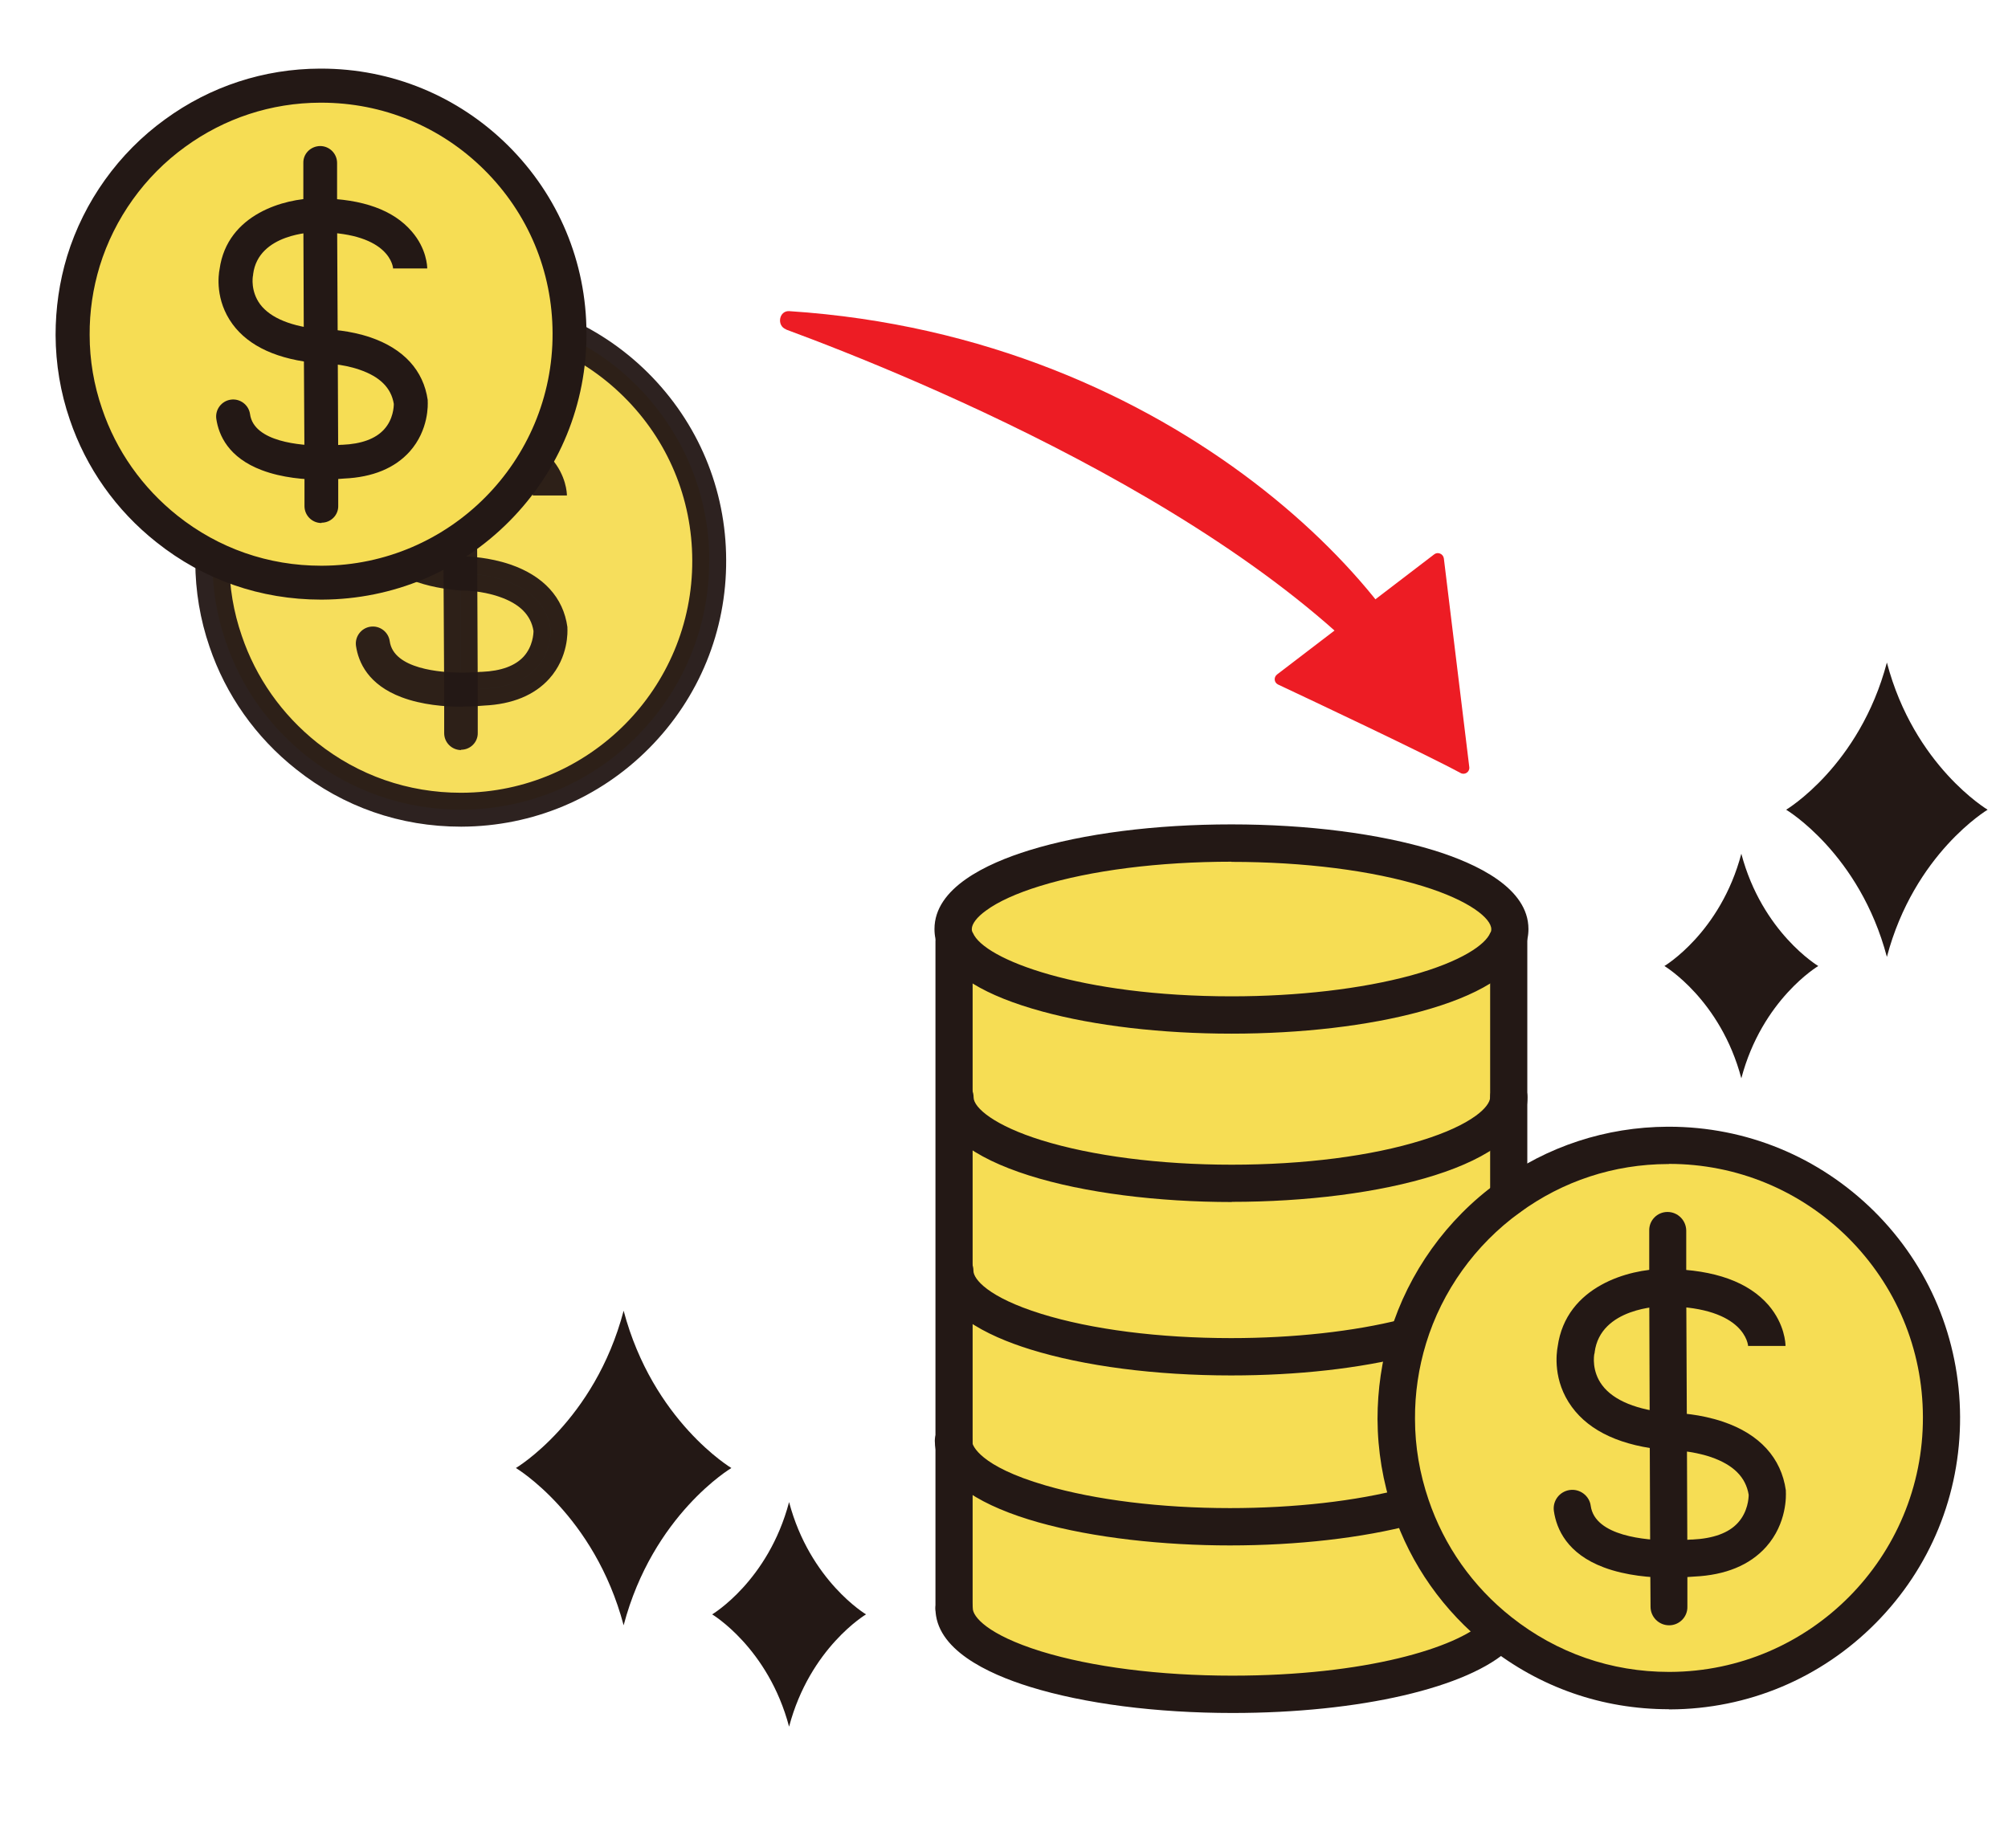
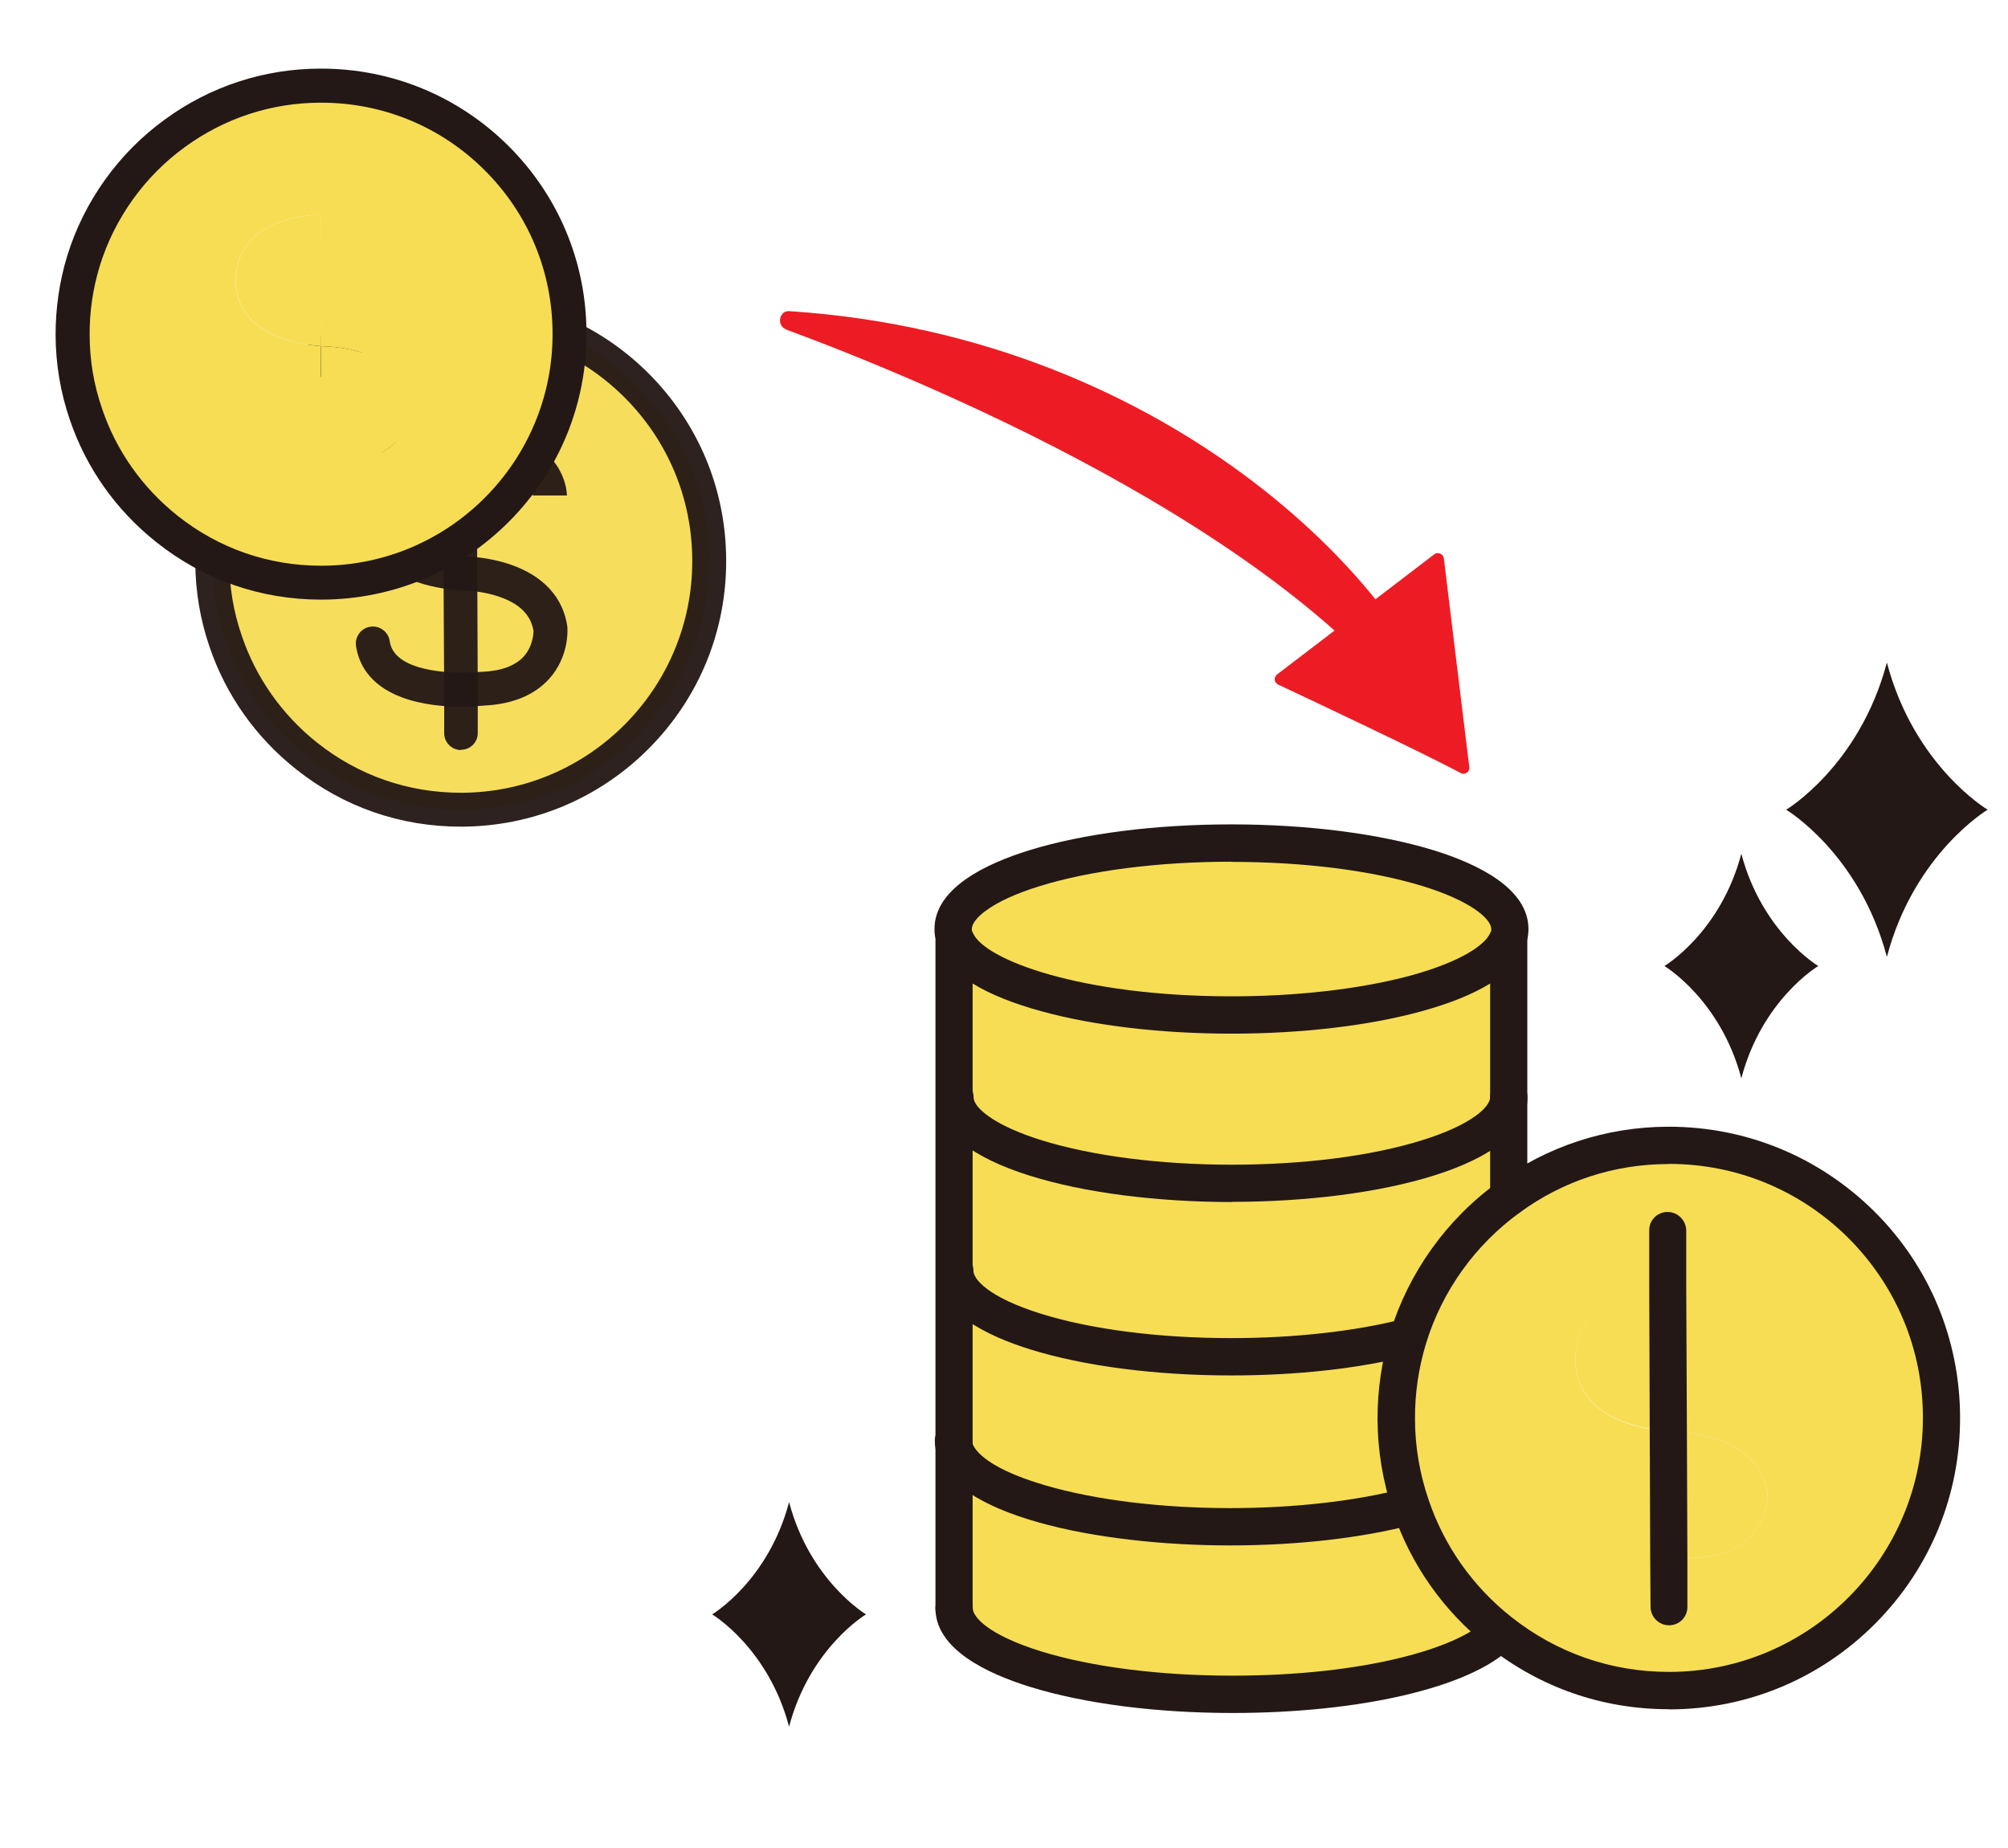
<svg xmlns="http://www.w3.org/2000/svg" id="_レイヤー_1" data-name="レイヤー 1" viewBox="0 0 123.19 113.39">
  <defs>
    <style>
      .cls-1, .cls-2 {
        opacity: .95;
      }

      .cls-1, .cls-2, .cls-3, .cls-4, .cls-5 {
        stroke-width: 0px;
      }

      .cls-1, .cls-3 {
        fill: #f6dd54;
      }

      .cls-2, .cls-4 {
        fill: #231815;
      }

      .cls-5 {
        fill: #ed1c24;
      }
    </style>
  </defs>
  <path class="cls-1" d="M28.28,42.32c.79,0,1.34-.06,1.34-.06,4.4-.19,4.16-3.64,4.16-3.64-.48-3.42-5.24-3.44-5.36-3.44-.06,0-.12,0-.17-.01l-.03-8.04h-.28s-4.41.02-4.86,3.48c0,0-.9,4.03,5.17,4.56l.03,7.15ZM43.51,34.37c.03,8.42-6.76,15.27-15.18,15.31-3.6.01-6.9-1.22-9.52-3.29-2.27-1.8-4.03-4.24-4.97-7.05-.52-1.52-.81-3.15-.81-4.85,0-1.58.23-3.1.67-4.54.98-3.19,2.98-5.93,5.62-7.85,2.5-1.82,5.57-2.9,8.89-2.92,8.42-.03,15.28,6.76,15.31,15.19" />
  <path class="cls-1" d="M33.78,38.62s.24,3.45-4.16,3.64c0,0-.55.06-1.34.06l-.03-7.15c.06,0,.12,0,.17.01.12,0,4.88.02,5.36,3.44" />
  <path class="cls-1" d="M28.22,27.13l.03,8.04c-6.07-.53-5.17-4.56-5.17-4.56.44-3.46,4.86-3.48,4.86-3.48h.28Z" />
  <path class="cls-2" d="M28.27,50.72c-3.71,0-7.2-1.21-10.1-3.52-2.48-1.96-4.32-4.57-5.32-7.53-.57-1.66-.86-3.4-.87-5.18,0-1.64.23-3.27.71-4.85,1.03-3.35,3.16-6.33,6.01-8.39,2.77-2.02,6.06-3.1,9.5-3.11h.07c4.33,0,8.4,1.68,11.47,4.72,3.09,3.07,4.8,7.15,4.81,11.5.02,4.35-1.66,8.45-4.72,11.54-3.06,3.09-7.15,4.8-11.5,4.82h-.07M28.27,20.23s-.04,0-.06,0c-3,.01-5.86.95-8.28,2.71,0,0,0,0,0,0-2.48,1.79-4.34,4.39-5.24,7.31-.42,1.38-.63,2.8-.62,4.23,0,1.55.26,3.07.76,4.52.87,2.58,2.47,4.85,4.63,6.57,2.53,2.01,5.58,3.07,8.81,3.07h.06c7.83-.03,14.17-6.43,14.14-14.26-.01-3.8-1.5-7.36-4.19-10.03-2.68-2.66-6.23-4.12-10-4.12M19.32,22.1h0,0Z" />
  <path class="cls-2" d="M28.4,43.36s-.09,0-.13,0c-.97,0-2.39-.11-3.63-.58-2.05-.77-2.65-2.14-2.8-3.15-.08-.57.32-1.1.89-1.18.57-.08,1.1.32,1.18.89.24,1.72,3.14,1.92,4.37,1.93.71,0,1.21-.05,1.22-.05.02,0,.05,0,.07,0,1.18-.05,2.04-.37,2.56-.94.56-.62.6-1.4.6-1.57-.16-.98-.85-1.67-2.11-2.1-1.1-.38-2.2-.38-2.21-.38-.04,0-.08,0-.12,0h-.03s-.09,0-.13-.01c-2.51-.22-4.29-1.03-5.3-2.41-1.07-1.47-.86-3.01-.79-3.36.47-3.42,4.05-4.34,5.88-4.35h.31c2.6.04,4.48.72,5.6,2.03.92,1.06.95,2.15.95,2.27h-2.09v.03c0-.09-.17-2.18-4.49-2.25h-.28c-.13,0-3.5.07-3.82,2.57,0,.04,0,.05-.01.09-.02.09-.15.96.44,1.76.64.85,1.95,1.38,3.8,1.54,0,0,.02,0,.03,0h.03s.05,0,.08,0c.3,0,1.53.05,2.83.49,2.04.7,3.26,2.03,3.51,3.84,0,.03,0,.05,0,.07.01.18.08,1.77-1.11,3.1-.91,1.01-2.26,1.57-4.01,1.65-.14.01-.63.06-1.3.06" />
  <path class="cls-2" d="M28.29,46.02c-.57,0-1.04-.46-1.04-1.04v-2.67s-.04-7.15-.04-7.15l-.03-8.04v-3.18c-.02-.58.45-1.04,1.02-1.05h0c.57,0,1.04.46,1.04,1.04v3.18s.04,8.04.04,8.04l.03,7.14v2.66c.02.58-.45,1.05-1.02,1.05h0Z" />
  <path class="cls-3" d="M19.7,28.39c.79,0,1.34-.06,1.34-.06,4.4-.19,4.16-3.64,4.16-3.64-.48-3.42-5.24-3.44-5.36-3.44-.06,0-.12,0-.17-.01l-.03-8.04h-.28s-4.41.02-4.86,3.48c0,0-.9,4.04,5.17,4.56l.03,7.15ZM34.94,20.44c.03,8.42-6.76,15.27-15.18,15.31-3.6.01-6.9-1.22-9.52-3.29-2.27-1.8-4.03-4.24-4.97-7.05-.52-1.52-.81-3.15-.81-4.85,0-1.58.23-3.1.67-4.54.98-3.19,2.98-5.93,5.62-7.85,2.5-1.82,5.57-2.9,8.89-2.92,8.42-.03,15.28,6.76,15.31,15.19" />
  <path class="cls-3" d="M25.21,24.69s.24,3.45-4.16,3.64c0,0-.55.06-1.34.06l-.03-7.15c.06,0,.12,0,.17.01.12,0,4.88.02,5.36,3.44" />
  <path class="cls-3" d="M19.65,13.2l.03,8.04c-6.07-.53-5.17-4.56-5.17-4.56.44-3.46,4.86-3.48,4.86-3.48h.28Z" />
  <path class="cls-4" d="M19.7,36.79c-3.71,0-7.2-1.21-10.1-3.52-2.48-1.96-4.32-4.57-5.32-7.53-.57-1.66-.86-3.4-.87-5.18,0-1.64.23-3.27.71-4.85,1.03-3.35,3.16-6.33,6.01-8.39,2.77-2.02,6.06-3.1,9.5-3.11h.07c4.33,0,8.4,1.68,11.47,4.72,3.09,3.07,4.8,7.15,4.81,11.5.02,4.35-1.66,8.45-4.72,11.54-3.06,3.09-7.15,4.8-11.5,4.82h-.07M19.7,6.3s-.04,0-.06,0c-3,.01-5.86.95-8.28,2.71,0,0,0,0,0,0-2.48,1.79-4.34,4.39-5.24,7.31-.42,1.38-.63,2.8-.62,4.23,0,1.55.26,3.07.76,4.52.87,2.58,2.47,4.85,4.63,6.57,2.53,2.01,5.58,3.07,8.81,3.07h.06c7.83-.03,14.17-6.43,14.14-14.26-.01-3.8-1.5-7.36-4.19-10.03-2.68-2.66-6.23-4.12-10-4.12M10.74,8.17h0,0Z" />
-   <path class="cls-4" d="M19.83,29.43s-.09,0-.13,0c-.97,0-2.39-.11-3.63-.58-2.05-.77-2.65-2.14-2.8-3.15-.08-.57.32-1.1.89-1.18s1.1.32,1.18.89c.24,1.72,3.14,1.92,4.37,1.93.71,0,1.21-.05,1.22-.05.02,0,.05,0,.07,0,1.18-.05,2.04-.37,2.56-.94.57-.62.6-1.4.6-1.57-.16-.98-.85-1.67-2.11-2.1-1.1-.38-2.2-.38-2.21-.38-.04,0-.08,0-.12,0h-.03s-.09,0-.13-.01c-2.51-.22-4.29-1.03-5.3-2.41-1.07-1.47-.86-3.01-.79-3.36.47-3.42,4.05-4.34,5.88-4.35h.31c2.6.04,4.48.72,5.6,2.03.92,1.06.95,2.15.95,2.27h-2.09v.03c0-.09-.17-2.18-4.49-2.25h-.28c-.14,0-3.5.07-3.82,2.57,0,.04,0,.05-.01.09-.02.09-.15.96.44,1.76.64.85,1.95,1.38,3.8,1.54.01,0,.02,0,.03,0h.03s.05,0,.08,0c.3,0,1.53.05,2.83.49,2.04.7,3.25,2.03,3.51,3.84,0,.03,0,.05,0,.07.01.18.08,1.77-1.11,3.1-.91,1.01-2.26,1.57-4.01,1.65-.14.01-.63.06-1.3.06" />
-   <path class="cls-4" d="M19.72,32.09c-.57,0-1.04-.46-1.04-1.04v-2.67s-.04-7.15-.04-7.15l-.03-8.04v-3.18c-.02-.58.45-1.04,1.03-1.05h0c.57,0,1.04.46,1.04,1.04v3.18s.04,8.04.04,8.04l.03,7.14v2.66c.02.58-.45,1.05-1.02,1.05h0Z" />
  <g id="_アートワーク_91" data-name="アートワーク 91">
    <g>
      <path class="cls-3" d="M102.39,95.65c.87,0,1.47-.06,1.47-.06,4.83-.21,4.57-3.99,4.57-3.99-.53-3.75-5.75-3.77-5.88-3.77-.06,0-.13,0-.19-.01l-.03-8.82h-.31s-4.84.02-5.33,3.82c0,0-.99,4.43,5.67,5.01l.03,7.84ZM119.11,86.93c.04,9.24-7.42,16.75-16.66,16.79-3.95.02-7.57-1.34-10.44-3.61-2.5-1.98-4.42-4.65-5.46-7.73-.57-1.67-.89-3.46-.89-5.32,0-1.73.25-3.4.73-4.99,1.08-3.5,3.27-6.51,6.17-8.61,2.74-2,6.11-3.18,9.76-3.2,9.24-.04,16.76,7.42,16.79,16.66" />
      <path class="cls-3" d="M108.43,91.6s.26,3.79-4.57,3.99c0,0-.6.07-1.47.06l-.03-7.84c.06,0,.13,0,.19.02.13,0,5.35.02,5.88,3.77" />
      <path class="cls-3" d="M102.33,78.99l.03,8.82c-6.66-.58-5.67-5.01-5.67-5.01.49-3.79,5.33-3.82,5.33-3.82h.31Z" />
      <path class="cls-3" d="M92.56,67.33v6.14c-2.9,2.1-5.09,5.11-6.17,8.61l-.11-.03c-2.92.75-6.66,1.19-10.74,1.19-9.37,0-16.95-2.36-16.95-5.27h-.05v-10.63h.05c0,2.91,7.6,5.28,16.98,5.28s16.99-2.37,16.99-5.28" />
      <path class="cls-3" d="M92.56,57.73v9.6c0,2.91-7.61,5.27-16.99,5.27s-16.98-2.37-16.98-5.27h-.05v-9.6l.1-.04c1.08,2.59,8.25,4.59,16.92,4.59s15.84-2,16.92-4.59l.08.04Z" />
      <path class="cls-3" d="M92.63,57c0,.24-.05.47-.15.69-1.08,2.59-8.25,4.59-16.92,4.59s-15.84-2-16.92-4.59c-.11-.22-.15-.45-.15-.69,0-2.92,7.65-5.27,17.07-5.27s17.08,2.36,17.08,5.27" />
      <path class="cls-3" d="M92.01,100.12l-.16.21c-2.23,2.11-8.66,3.63-16.24,3.63-9.43,0-17.07-2.36-17.07-5.27h-.02v-9.94c.56,2.76,7.93,4.93,16.94,4.93,4.19,0,8.01-.46,10.98-1.25l.11-.04c1.04,3.08,2.96,5.76,5.46,7.73" />
      <path class="cls-3" d="M86.55,92.38l-.11.04c-2.96.79-6.79,1.25-10.98,1.25-9.01,0-16.37-2.18-16.94-4.93v-10.78h.05c0,2.92,7.59,5.27,16.95,5.27,4.08,0,7.82-.44,10.74-1.19l.11.03c-.48,1.58-.74,3.25-.73,4.99,0,1.86.32,3.65.89,5.32" />
      <path class="cls-4" d="M58.53,99.83c-.63,0-1.14-.51-1.14-1.14v-40.95c0-.63.51-1.15,1.14-1.15s1.14.51,1.14,1.15v40.95c0,.63-.51,1.14-1.14,1.14" />
      <path class="cls-4" d="M92.56,74.61c-.63,0-1.14-.51-1.14-1.14v-15.74c0-.63.51-1.15,1.14-1.15s1.14.51,1.14,1.15v15.74c0,.63-.51,1.14-1.14,1.14" />
      <path class="cls-4" d="M75.55,63.42c-4.27,0-8.39-.48-11.61-1.36-3.52-.96-5.66-2.27-6.36-3.9-.17-.36-.25-.75-.25-1.16,0-2.51,3.16-4.01,5.81-4.83,3.33-1.03,7.74-1.59,12.41-1.59s9.08.57,12.41,1.59c2.65.82,5.81,2.32,5.81,4.83,0,.41-.08.8-.25,1.16-.7,1.62-2.84,2.94-6.36,3.9-3.22.88-7.34,1.36-11.61,1.36M75.55,52.87c-4.45,0-8.62.53-11.74,1.49-1.43.44-2.58.96-3.32,1.51-.56.4-.87.82-.87,1.13,0,.1.02.15.04.19,0,.02.02.04.03.05.68,1.63,6.58,3.89,15.87,3.89,4.07,0,7.98-.46,11-1.28,3.14-.86,4.57-1.91,4.86-2.6,0-.02.02-.04.03-.05.02-.04.04-.09.04-.19,0-.65-1.31-1.75-4.2-2.64-3.12-.96-7.29-1.49-11.74-1.49" />
      <path class="cls-4" d="M75.61,105.1c-4.67,0-9.08-.57-12.41-1.6-2.65-.82-5.81-2.32-5.81-4.82,0-.63.51-1.15,1.14-1.15s1.15.51,1.15,1.15c0,.5.88,1.61,4.19,2.64,3.12.96,7.28,1.49,11.73,1.49,8.21,0,13.76-1.72,15.45-3.32.46-.43,1.18-.42,1.62.04.43.46.42,1.18-.04,1.62-2.53,2.4-9.21,3.95-17.02,3.95" />
      <path class="cls-4" d="M75.47,94.82c-8.12,0-17.24-1.83-18.06-5.85-.04-.21-.06-.39-.06-.57,0-.63.51-1.15,1.15-1.15s1.14.51,1.14,1.15c0,.01,0,.05.01.12.03.14.4,1.43,4.5,2.62,3.06.89,7.08,1.39,11.31,1.39,3.94,0,7.74-.43,10.68-1.21.61-.16,1.24.2,1.4.81.16.61-.2,1.24-.81,1.4-3.13.83-7.14,1.29-11.27,1.29" />
      <path class="cls-4" d="M75.57,73.75c-9.01,0-18.13-2.21-18.13-6.42,0-.63.51-1.15,1.14-1.15s1.15.51,1.15,1.15,1.3,1.74,4.17,2.63c3.1.96,7.25,1.5,11.67,1.5s8.57-.53,11.67-1.5c1.42-.44,2.56-.96,3.31-1.51.55-.4.87-.82.87-1.13,0-.63.51-1.15,1.15-1.15s1.14.51,1.14,1.15c0,4.21-9.12,6.42-18.14,6.42" />
      <path class="cls-4" d="M75.53,84.39c-4.64,0-9.02-.57-12.33-1.6-2.63-.82-5.77-2.32-5.77-4.82,0-.63.51-1.15,1.14-1.15s1.15.51,1.15,1.15c0,.5.88,1.62,4.16,2.64,3.09.96,7.23,1.49,11.65,1.49,3.83,0,7.54-.41,10.46-1.15.61-.16,1.24.21,1.39.82.16.61-.21,1.24-.82,1.39-3.14.8-6.95,1.23-11.02,1.23" />
      <path class="cls-4" d="M102.38,104.87c-4.07,0-7.9-1.33-11.09-3.86-2.72-2.15-4.74-5.01-5.83-8.26-.62-1.82-.94-3.74-.95-5.68,0-1.8.26-3.59.78-5.32,1.13-3.68,3.47-6.95,6.59-9.2,3.04-2.22,6.65-3.4,10.42-3.42h.08c4.75,0,9.21,1.84,12.59,5.18,3.39,3.36,5.26,7.85,5.28,12.62.02,4.77-1.82,9.27-5.18,12.66-3.36,3.39-7.84,5.27-12.61,5.29-.02,0-.05,0-.07,0M102.38,71.42h-.07c-3.29.01-6.43,1.04-9.08,2.98,0,0,0,0,0,0-2.72,1.97-4.76,4.81-5.74,8.02-.46,1.51-.69,3.07-.68,4.64,0,1.7.29,3.36.83,4.95.96,2.84,2.71,5.33,5.09,7.21,2.78,2.2,6.12,3.36,9.66,3.36.02,0,.04,0,.06,0,8.59-.03,15.55-7.05,15.52-15.64-.01-4.17-1.65-8.07-4.6-11.01-2.94-2.91-6.83-4.52-10.98-4.52M92.56,73.47h0,0Z" />
-       <path class="cls-4" d="M102.52,96.8s-.1,0-.14,0c-1.07,0-2.62-.12-3.98-.63-2.25-.84-2.91-2.35-3.07-3.46-.09-.63.35-1.2.97-1.29.62-.09,1.21.35,1.29.97.26,1.88,3.44,2.11,4.8,2.12.78,0,1.33-.05,1.34-.05.03,0,.05,0,.08,0,1.29-.06,2.24-.4,2.81-1.03.62-.68.66-1.53.66-1.72-.18-1.08-.93-1.83-2.31-2.31-1.21-.41-2.41-.42-2.42-.42-.04,0-.09,0-.13,0h-.03s-.1,0-.14-.01c-2.75-.24-4.71-1.13-5.82-2.65-1.18-1.61-.94-3.31-.87-3.69.51-3.75,4.44-4.76,6.45-4.77h.34c2.85.05,4.92.8,6.15,2.22,1,1.17,1.04,2.36,1.04,2.5h-2.29s0,.02,0,.04c0-.1-.19-2.39-4.93-2.47h-.3c-.15,0-3.84.07-4.19,2.82,0,.04,0,.06-.02.1-.02.1-.17,1.06.49,1.93.7.93,2.14,1.52,4.16,1.69.01,0,.02,0,.03,0h.03s.06,0,.09,0c.33,0,1.68.06,3.1.54,2.24.76,3.57,2.22,3.85,4.21,0,.03,0,.05,0,.08.01.19.09,1.94-1.22,3.4-1,1.11-2.48,1.72-4.4,1.81-.15.01-.69.06-1.43.06" />
      <path class="cls-4" d="M102.4,99.72c-.63,0-1.14-.51-1.14-1.14l-.02-2.92-.03-7.84-.03-8.82v-3.49c-.02-.63.49-1.15,1.12-1.15h0c.63,0,1.14.51,1.15,1.14v3.49s.04,8.82.04,8.82l.03,7.84v2.92c.02.63-.49,1.15-1.12,1.15h0Z" />
    </g>
    <g>
      <path class="cls-4" d="M106.83,52.38c-1.28,4.85-4.72,6.89-4.72,6.89,0,0,3.44,2.05,4.72,6.89,1.28-4.85,4.72-6.89,4.72-6.89,0,0-3.44-2.05-4.72-6.89" />
      <path class="cls-4" d="M48.41,92.16c-1.28,4.85-4.72,6.89-4.72,6.89,0,0,3.44,2.05,4.72,6.89,1.28-4.85,4.72-6.89,4.72-6.89,0,0-3.44-2.05-4.72-6.89" />
      <path class="cls-4" d="M115.76,40.65c-1.68,6.35-6.18,9.03-6.18,9.03,0,0,4.5,2.68,6.18,9.03,1.68-6.35,6.18-9.03,6.18-9.03,0,0-4.51-2.68-6.18-9.03" />
-       <path class="cls-4" d="M38.26,80.42c-1.79,6.79-6.61,9.65-6.61,9.65,0,0,4.81,2.87,6.61,9.65,1.79-6.79,6.61-9.65,6.61-9.65,0,0-4.81-2.87-6.61-9.65" />
    </g>
  </g>
  <path class="cls-5" d="M48.23,20.22c7.77,2.87,30.57,12.11,39.34,24.73.36.53,1.18.2,1.05-.43-1.62-7.5-16.19-23.86-40.2-25.43-.63-.04-.79.9-.19,1.12" />
  <path class="cls-5" d="M89.61,47.43c-2.18-1.18-9.2-4.49-11.2-5.43-.25-.12-.28-.45-.06-.62l9.64-7.37c.22-.17.55-.03.59.25l1.56,12.8c.04.3-.27.51-.53.37" />
</svg>